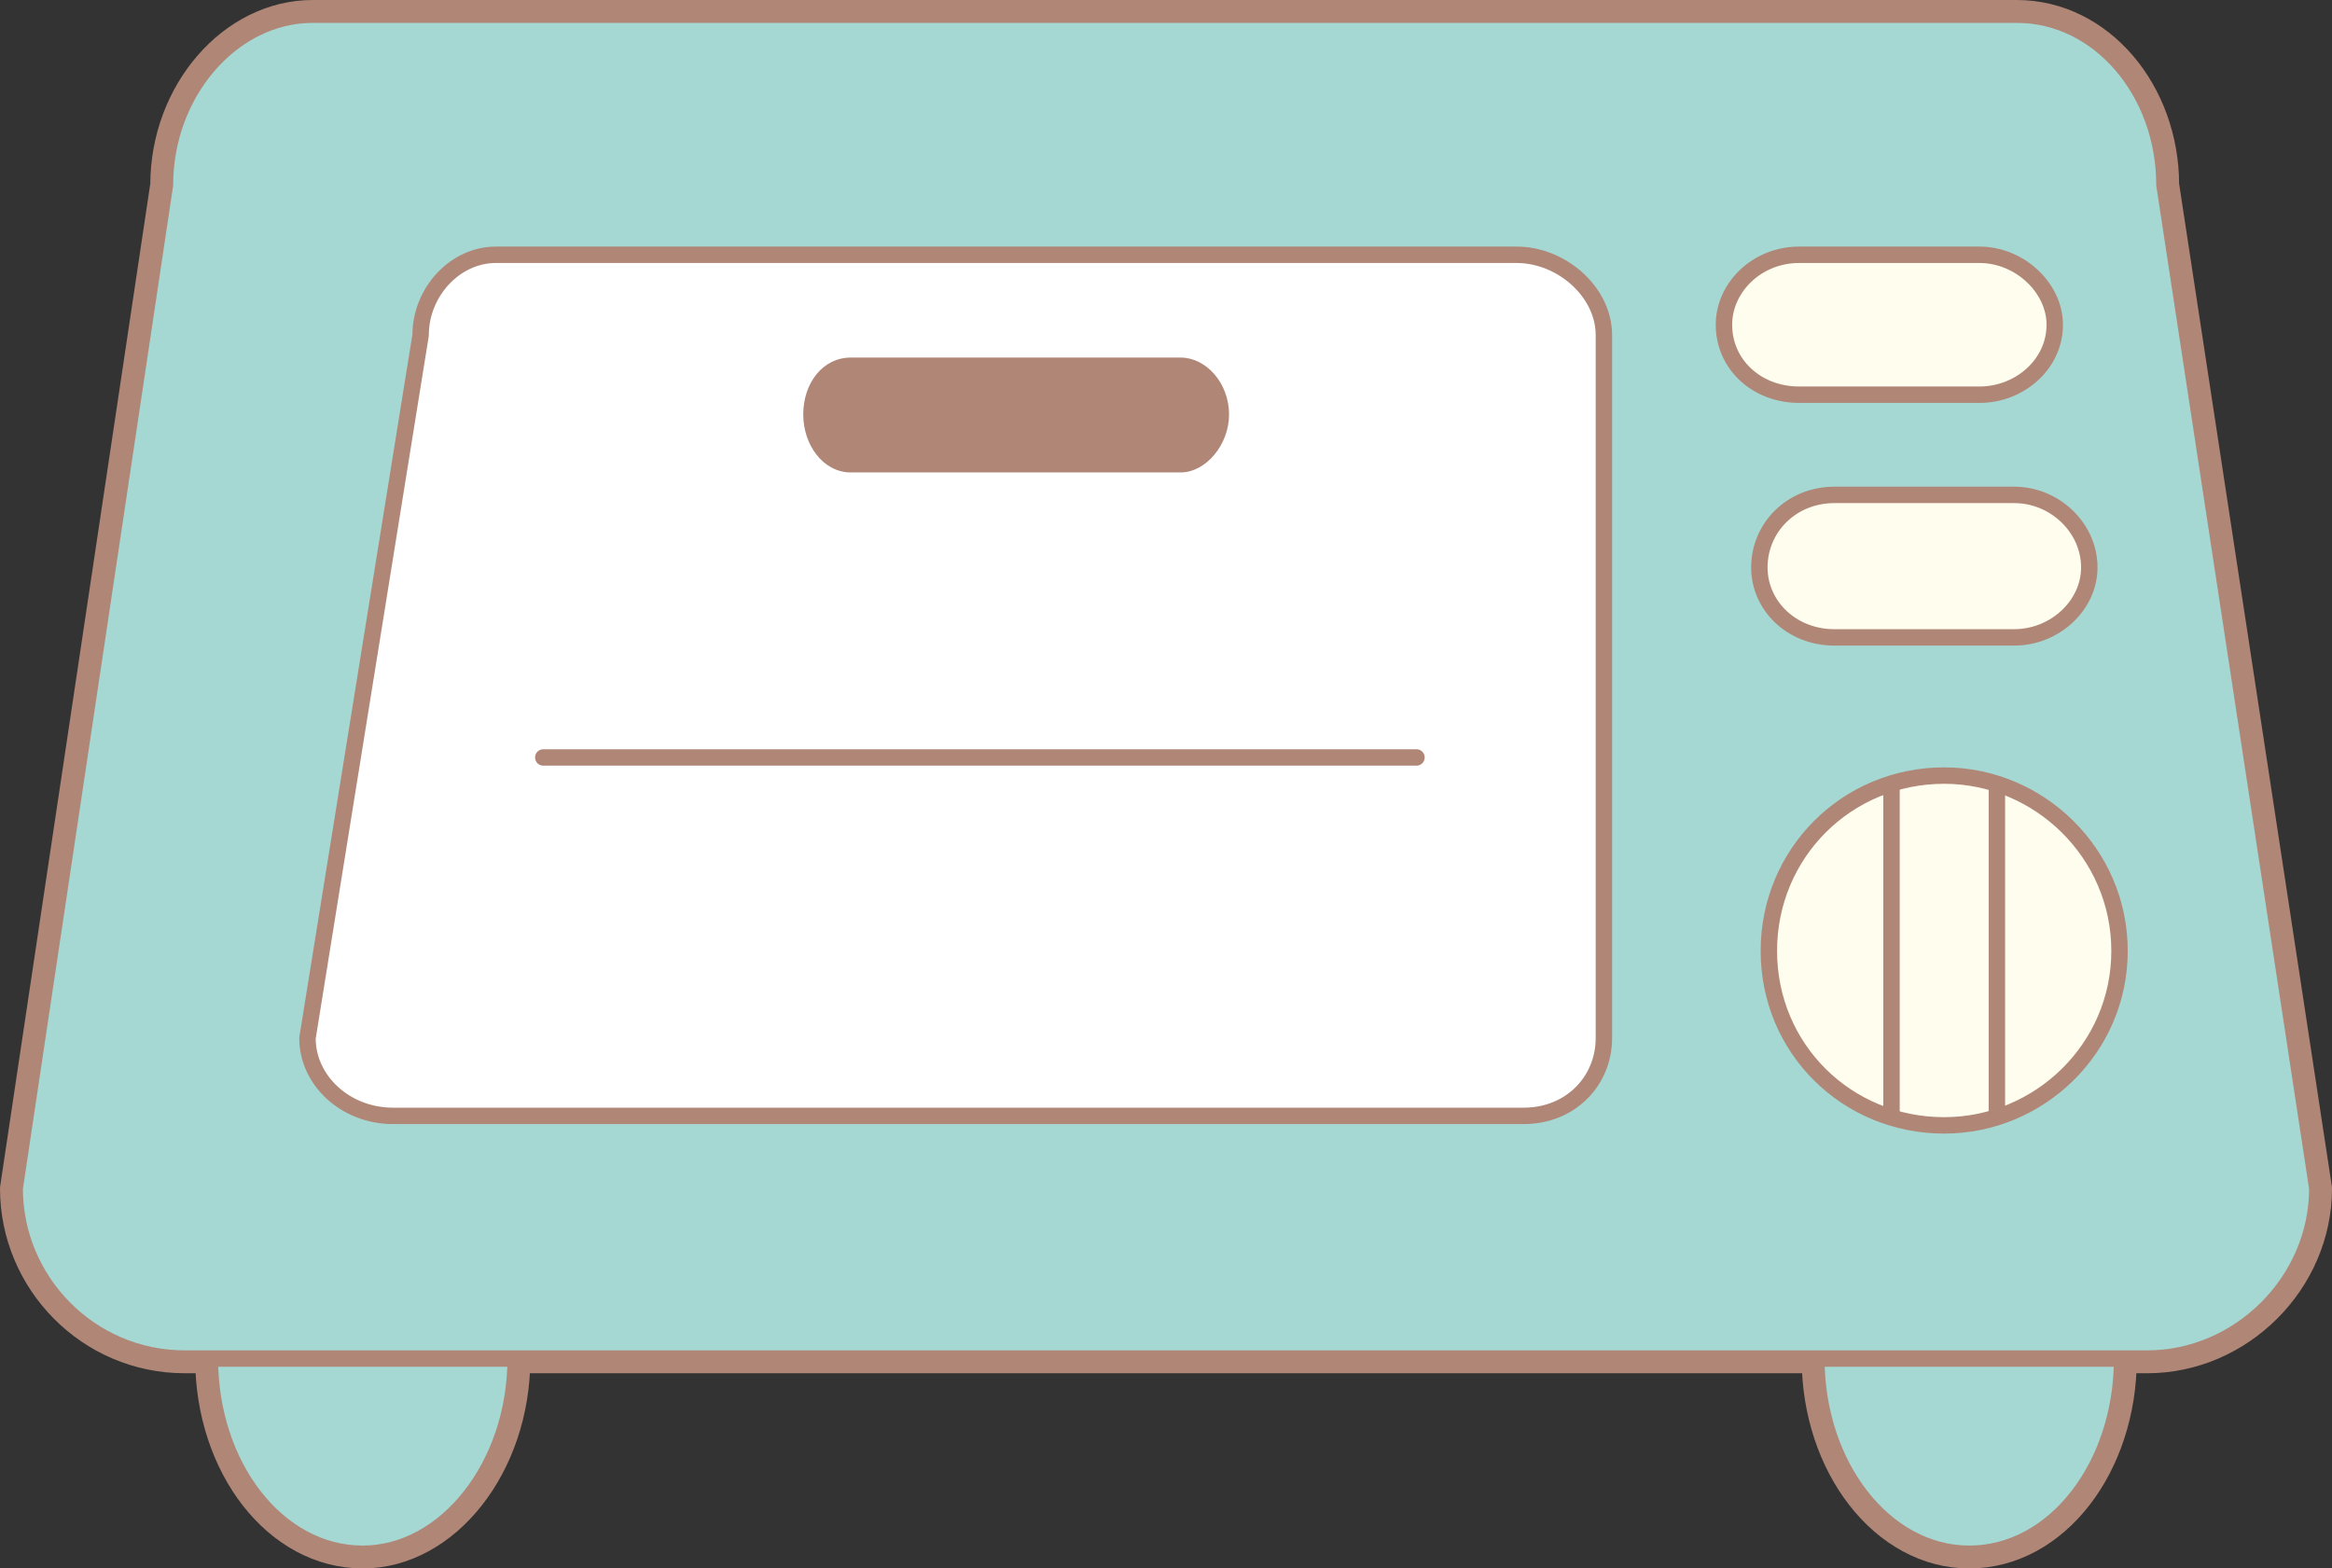
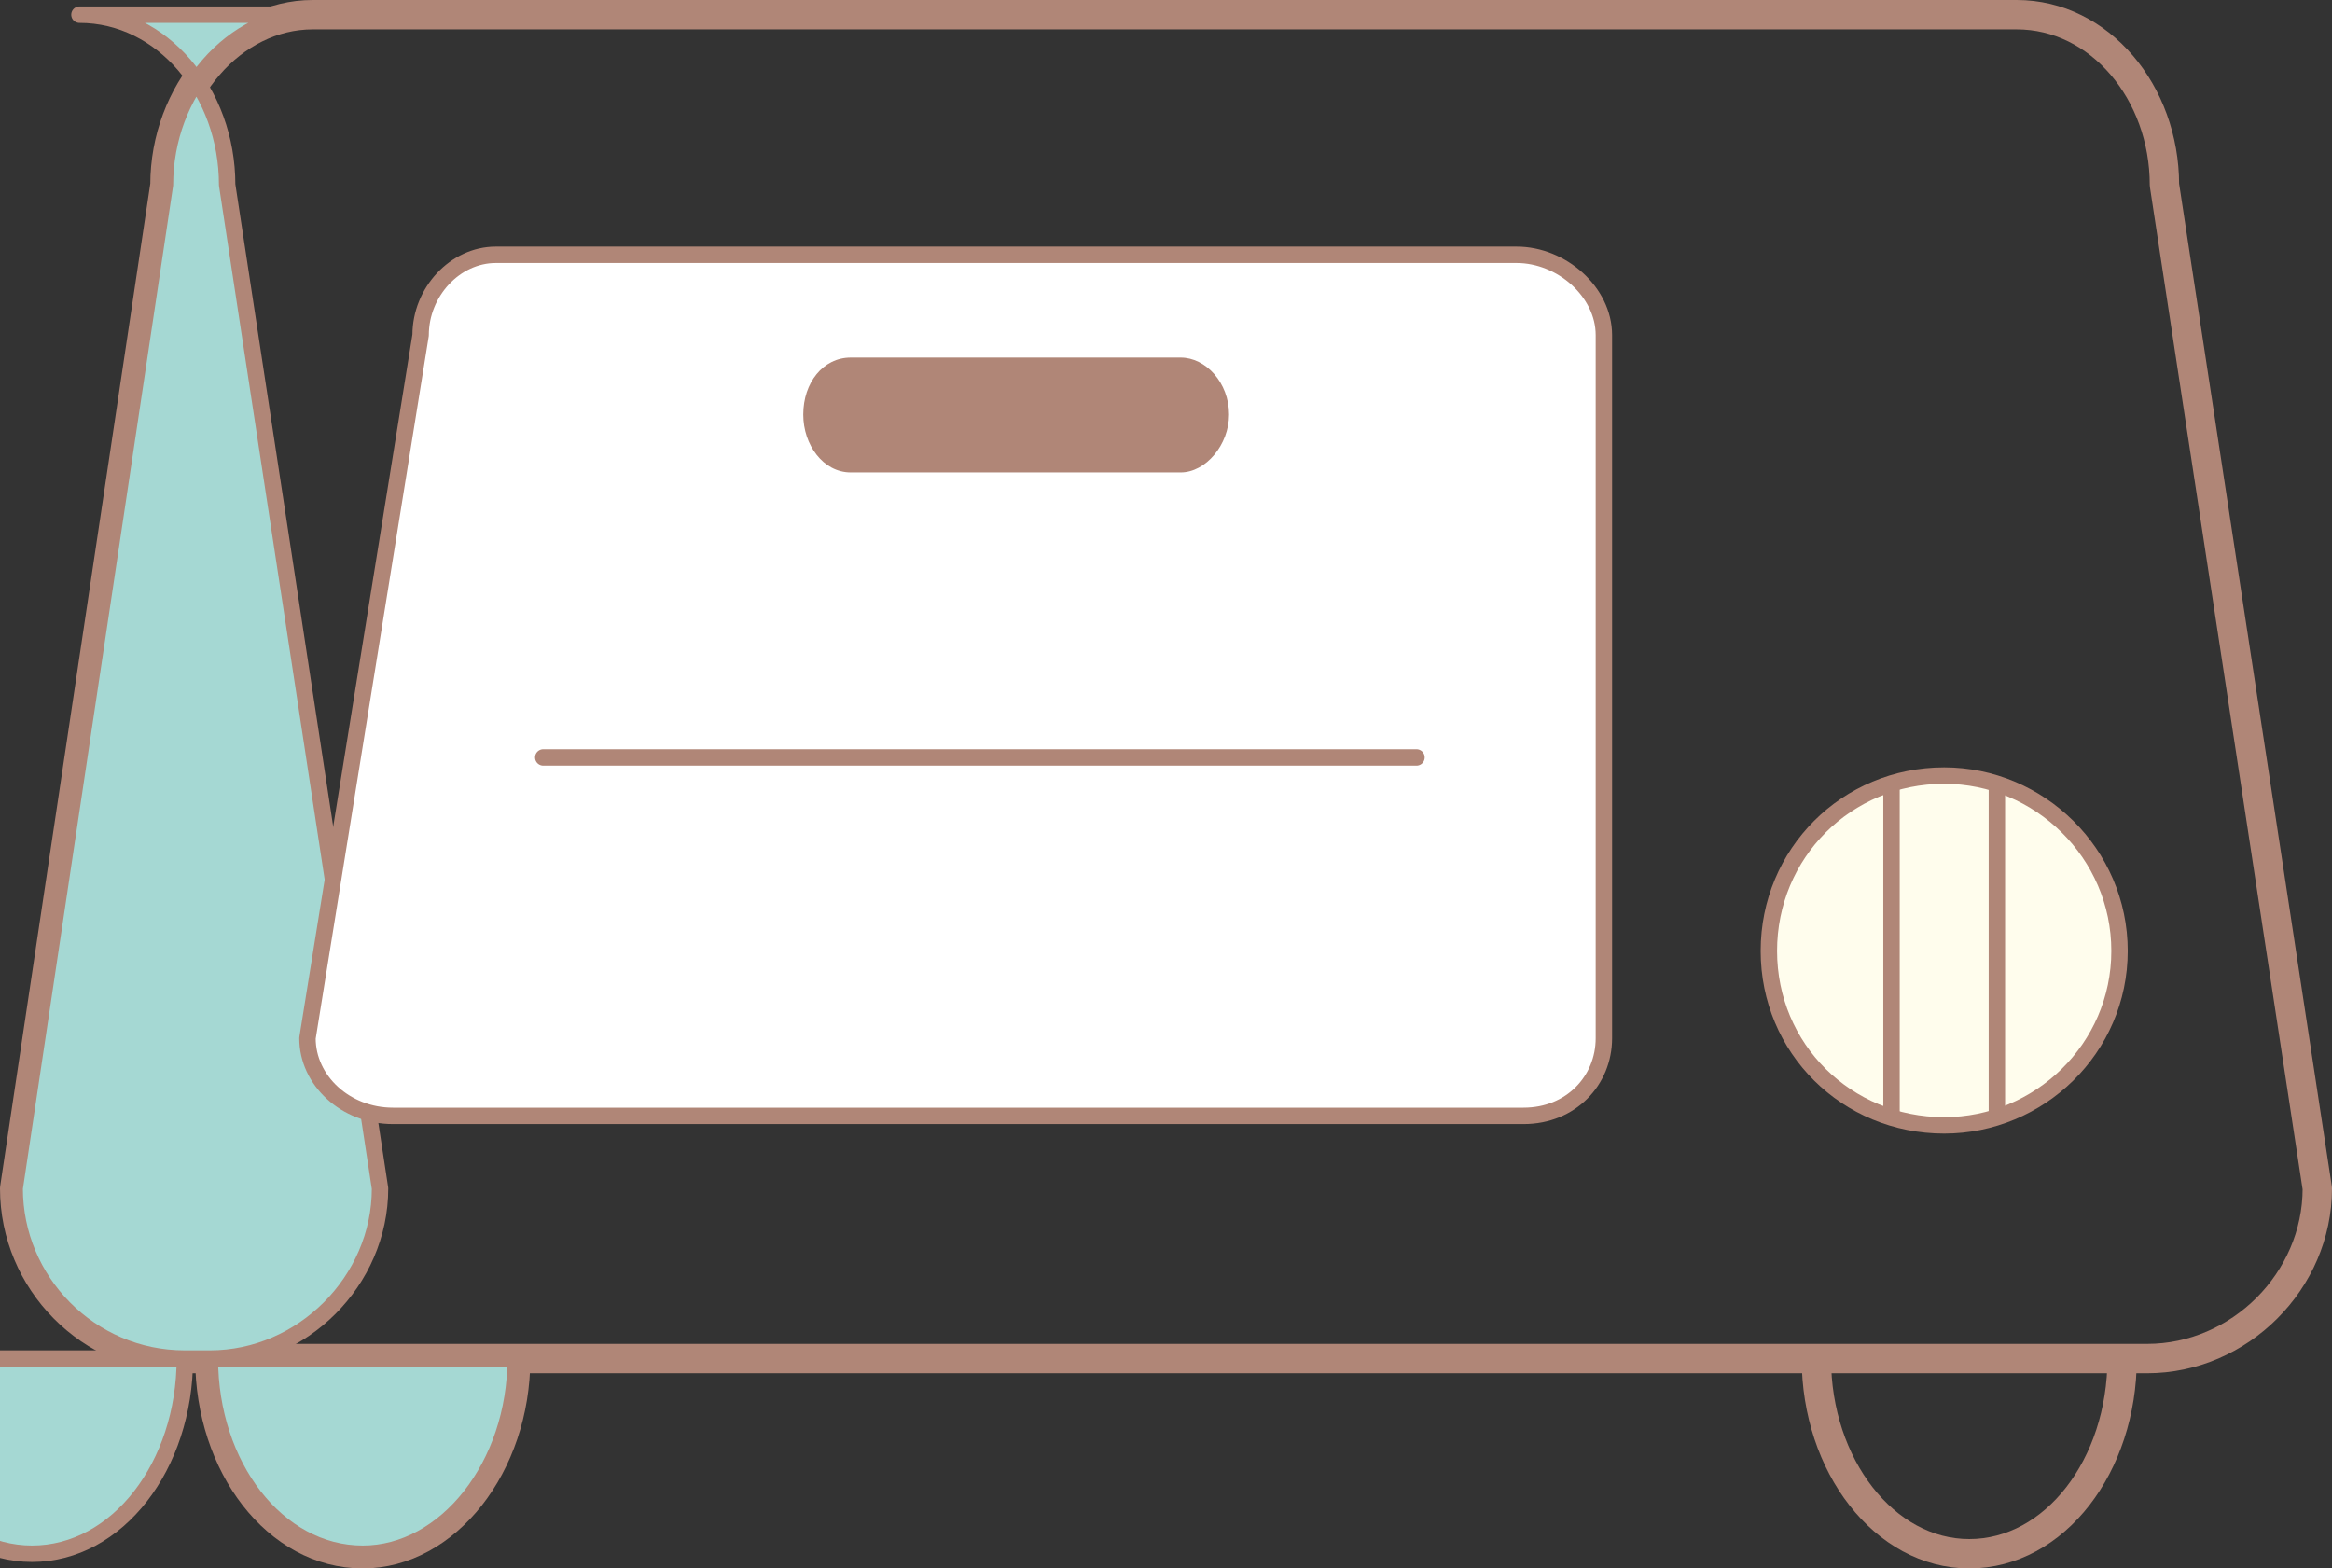
<svg xmlns="http://www.w3.org/2000/svg" height="174.336" viewBox="0 0 194.4 130.752" width="259.2">
  <rect x="0" y="0" width="194.4" height="130.752" fill="#333333" stroke="none" />
  <path style="fill:none;stroke:#b08677;stroke-width:2.448;stroke-linecap:round;stroke-linejoin:round;stroke-miterlimit:10.433" d="M217.934 468.825c0 8.928 5.616 16.272 12.744 16.272 6.912 0 12.744-7.344 12.744-16.272h-25.488s0 0 0 0zm161.496 0c7.704 0 14.184-6.48 14.184-14.184l-12.744-83.664c0-7.704-5.4-14.184-12.312-14.184H226.502c-6.696 0-12.312 6.48-12.312 14.184l-12.528 83.664c0 7.704 6.264 14.184 14.184 14.184H379.43s0 0 0 0zm-2.088 0c0 8.928-5.616 16.272-12.744 16.272-7.056 0-12.744-7.344-12.744-16.272h25.488s0 0 0 0z" transform="translate(-200.438 -355.569)" />
-   <path style="fill:#a5d8d3;stroke:#b08677;stroke-width:1.368;stroke-linecap:round;stroke-linejoin:round;stroke-miterlimit:10.433" d="M217.934 468.825c0 8.928 5.616 16.272 12.744 16.272 6.912 0 12.744-7.344 12.744-16.272h-25.488s0 0 0 0zm161.496 0c7.704 0 14.184-6.48 14.184-14.184l-12.744-83.664c0-7.704-5.4-14.184-12.312-14.184H226.502c-6.696 0-12.312 6.48-12.312 14.184l-12.528 83.664c0 7.704 6.264 14.184 14.184 14.184H379.43s0 0 0 0zm-2.088 0c0 8.928-5.616 16.272-12.744 16.272-7.056 0-12.744-7.344-12.744-16.272h25.488s0 0 0 0z" transform="translate(-200.438 -355.569)" />
+   <path style="fill:#a5d8d3;stroke:#b08677;stroke-width:1.368;stroke-linecap:round;stroke-linejoin:round;stroke-miterlimit:10.433" d="M217.934 468.825c0 8.928 5.616 16.272 12.744 16.272 6.912 0 12.744-7.344 12.744-16.272h-25.488s0 0 0 0zc7.704 0 14.184-6.48 14.184-14.184l-12.744-83.664c0-7.704-5.4-14.184-12.312-14.184H226.502c-6.696 0-12.312 6.48-12.312 14.184l-12.528 83.664c0 7.704 6.264 14.184 14.184 14.184H379.43s0 0 0 0zm-2.088 0c0 8.928-5.616 16.272-12.744 16.272-7.056 0-12.744-7.344-12.744-16.272h25.488s0 0 0 0z" transform="translate(-200.438 -355.569)" />
  <path style="fill:#fff;stroke:#b08677;stroke-width:1.368;stroke-linecap:round;stroke-linejoin:round;stroke-miterlimit:10.433" d="M327.446 448.593c3.96 0 6.696-2.952 6.696-6.48v-58.608c0-3.6-3.528-6.696-7.272-6.696h-85.104c-3.384 0-6.264 3.096-6.264 6.696l-9.432 58.608c0 3.528 3.168 6.48 7.128 6.48h94.248s0 0 0 0z" transform="translate(-200.438 -355.569)" />
  <path style="fill:#fffded;stroke:#b08677;stroke-width:1.368;stroke-linecap:round;stroke-linejoin:round;stroke-miterlimit:10.433" d="M362.51 449.385c7.92 0 14.616-6.408 14.616-14.544s-6.696-14.616-14.616-14.616c-8.136 0-14.616 6.48-14.616 14.616s6.48 14.544 14.616 14.544c0 0 0 0 0 0z" transform="translate(-200.438 -355.569)" />
  <path style="fill:none;stroke:#b08677;stroke-width:1.368;stroke-linecap:round;stroke-linejoin:round;stroke-miterlimit:10.433" d="M358.118 421.233v27.144m8.784-27.144v27.144" transform="translate(-200.438 -355.569)" />
  <path style="fill:#b08677" d="M298.862 394.953c2.088 0 4.032-2.304 4.032-4.824 0-2.664-1.944-4.752-4.032-4.752h-27.504c-2.304 0-3.96 2.088-3.96 4.752 0 2.52 1.656 4.824 3.96 4.824h27.504z" transform="translate(-200.438 -355.569)" />
  <path style="fill:none;stroke:#b08677;stroke-width:1.368;stroke-linecap:round;stroke-linejoin:round;stroke-miterlimit:10.433" d="M318.518 418.713h-72.792" transform="translate(-200.438 -355.569)" />
-   <path style="fill:#fffded;stroke:#b08677;stroke-width:1.368;stroke-linecap:round;stroke-linejoin:round;stroke-miterlimit:10.433" d="M365.462 388.473c3.312 0 6.264-2.52 6.264-5.832 0 0 0 0 0 0 0-3.096-2.952-5.832-6.264-5.832h-15.048c-3.528 0-6.264 2.736-6.264 5.832 0 0 0 0 0 0 0 3.312 2.736 5.832 6.264 5.832h15.048s0 0 0 0zm2.88 20.232c3.384 0 6.264-2.664 6.264-5.832 0 0 0 0 0 0 0-3.312-2.88-6.048-6.264-6.048h-14.976c-3.6 0-6.264 2.736-6.264 6.048 0 0 0 0 0 0 0 3.168 2.664 5.832 6.264 5.832h14.976s0 0 0 0z" transform="translate(-200.438 -355.569)" />
</svg>